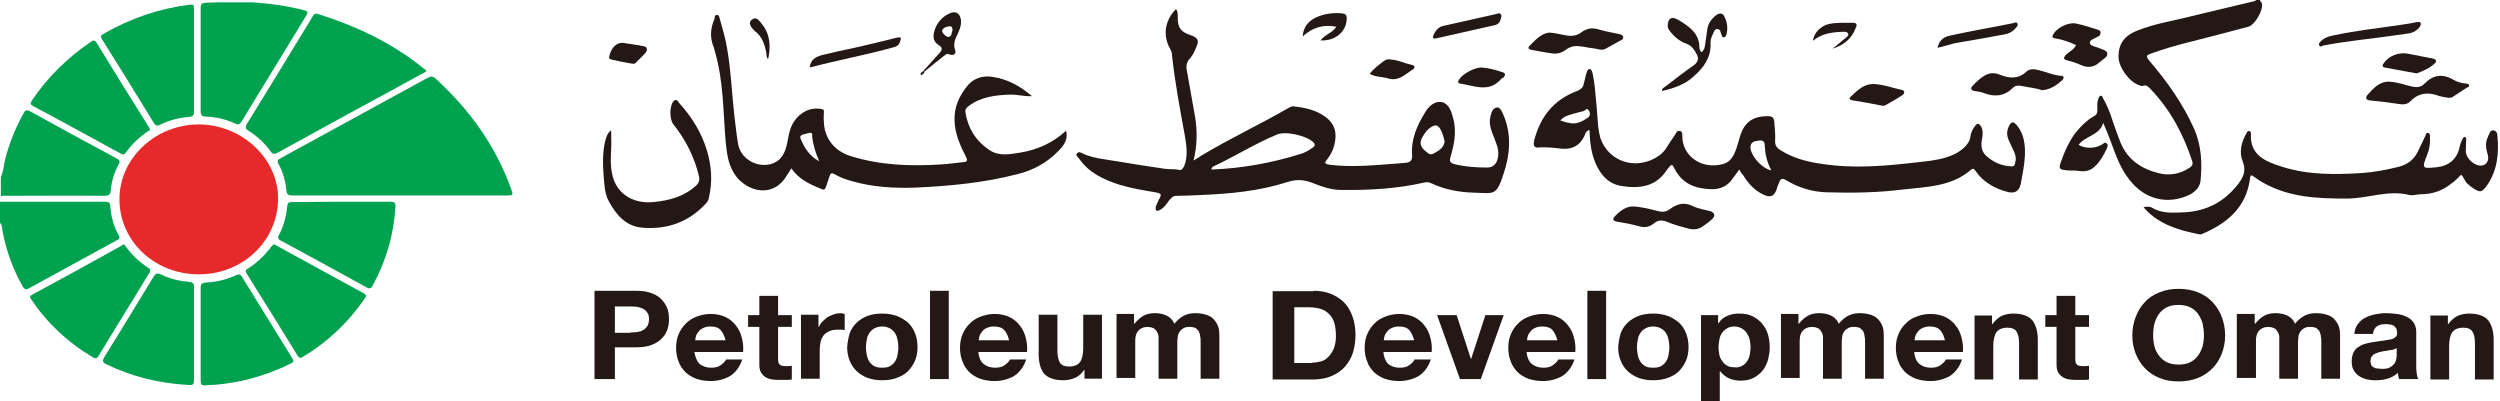
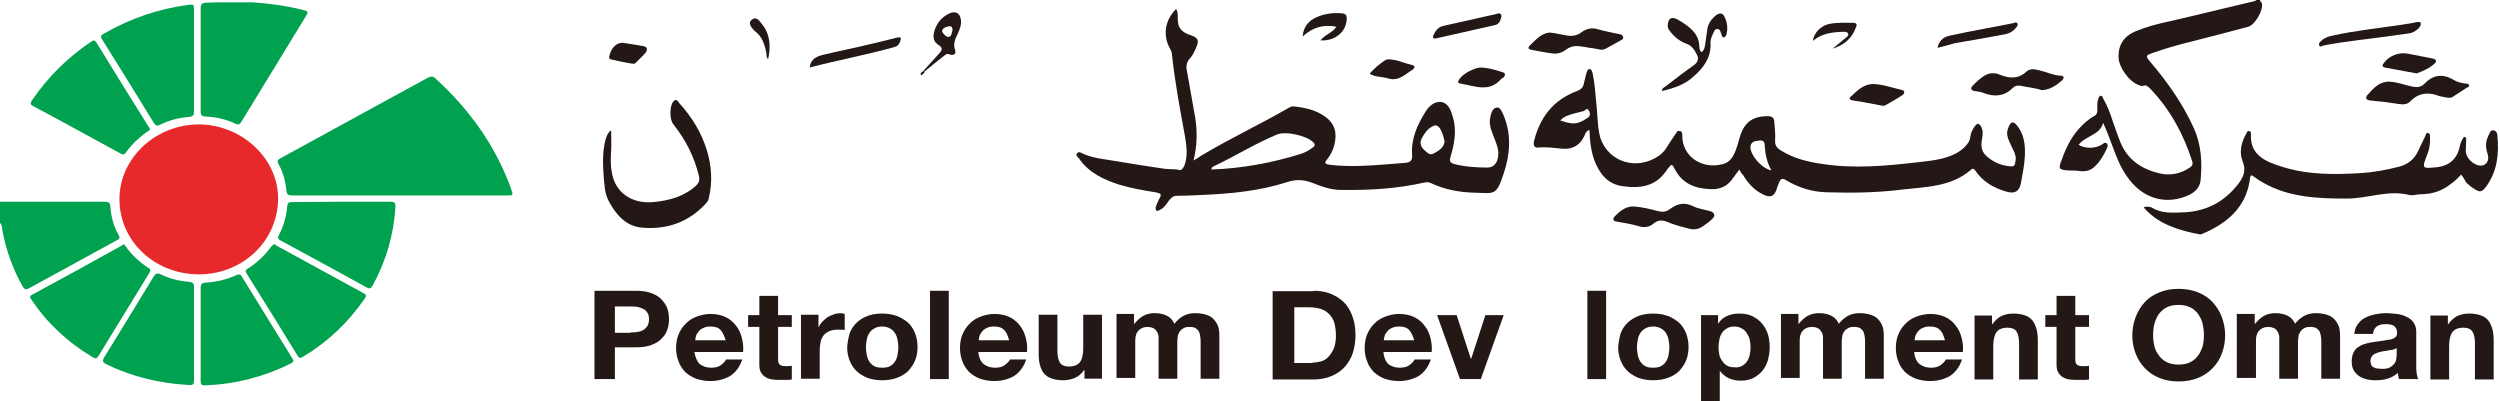
<svg xmlns="http://www.w3.org/2000/svg" width="137" height="22" viewBox="0 0 137 22" fill="none">
  <path d="M123.855 0.065C123.9 0.108 123.946 0.129 123.946 0.172C124.06 0.516 123.581 1.355 123.216 1.462C122.121 1.763 121.003 2.043 119.908 2.323C119.224 2.495 118.562 2.688 117.9 2.925C117.604 3.032 117.581 3.075 117.786 3.333C118.767 4.473 119.611 5.677 120.227 7.032C120.638 7.957 120.684 8.903 120.592 9.892C120.547 10.28 120.296 10.516 119.954 10.688C118.79 11.226 117.535 10.946 116.691 9.849C116.189 9.226 115.938 8.473 115.665 7.742C115.551 7.419 115.414 7.097 115.254 6.731C115.072 7.419 114.273 7.441 113.908 7.935C114.25 8.151 114.798 8.151 115.163 7.935C115.254 7.892 115.345 7.763 115.437 7.849C115.551 7.935 115.482 8.065 115.437 8.172C115.277 8.516 115.094 8.839 114.821 9.097C114.615 9.312 114.342 9.419 113.999 9.376C113.748 9.333 113.497 9.355 113.246 9.333C112.859 9.29 112.813 9.247 112.927 8.903C113.155 8.258 113.429 7.613 113.908 7.075C114.159 6.796 114.433 6.538 114.752 6.366C114.912 6.28 114.935 6.172 114.935 6.021C114.935 5.828 114.912 5.634 114.98 5.441C115.003 5.376 115.026 5.269 115.117 5.247C115.208 5.247 115.231 5.333 115.254 5.398C115.482 5.785 115.642 6.215 115.779 6.645C115.916 7.032 116.053 7.441 116.212 7.828C116.6 8.753 117.353 9.269 118.357 9.505C118.927 9.634 119.497 9.527 119.999 9.183C120.136 9.097 120.182 8.989 120.136 8.839C119.657 7.376 118.95 6.022 117.832 4.86C117.718 4.753 117.627 4.624 117.421 4.71C117.376 4.731 117.284 4.688 117.216 4.667C116.668 4.473 116.121 3.699 116.098 3.161C116.075 2.43 116.395 1.957 117.125 1.677C118.083 1.29 119.11 1.14 120.113 0.882C121.254 0.602 122.395 0.344 123.535 0.065C123.581 0.065 123.604 0.022 123.649 0H123.855V0.065Z" fill="#231815" />
  <path d="M134.874 9.57C134.691 9.742 134.531 9.935 134.326 10.064C133.847 10.451 133.3 10.645 132.661 10.645C132.455 10.645 132.227 10.731 132.045 10.688C130.881 10.387 129.763 10.882 128.6 10.882C127.003 10.882 125.452 10.817 124.037 10.021C123.878 9.935 123.741 9.849 123.604 9.742C123.33 9.548 123.33 9.548 123.284 9.892C123.056 11.376 122.052 12.236 120.684 12.817C120.638 12.839 120.57 12.86 120.524 12.839C119.406 12.623 118.334 12.301 117.558 11.462C117.535 11.441 117.513 11.398 117.467 11.355C117.649 11.312 117.786 11.312 117.923 11.376C118.471 11.72 119.087 11.656 119.703 11.634C120.98 11.57 121.938 11.011 122.668 10.064C122.942 9.699 123.102 9.333 122.897 8.839C122.691 8.322 122.828 7.785 123.102 7.312C123.125 7.247 123.17 7.161 123.262 7.183C123.353 7.204 123.353 7.29 123.353 7.355C123.284 8.494 124.151 8.86 125.064 9.14C126.478 9.591 127.938 9.57 129.398 9.484C130.083 9.441 130.767 9.312 131.452 9.14C131.954 9.011 132.296 8.731 132.501 8.301C132.638 8.021 132.775 7.72 132.912 7.441C132.935 7.376 132.957 7.247 133.071 7.29C133.163 7.312 133.163 7.419 133.163 7.505C133.185 7.849 133.14 8.172 133.003 8.494C132.706 9.247 132.729 9.247 133.55 9.161C134.166 9.097 134.6 8.753 134.76 8.172C134.805 7.978 134.851 7.763 134.965 7.591C134.988 7.548 135.011 7.484 135.079 7.505C135.147 7.527 135.147 7.591 135.147 7.634C135.147 7.849 135.125 8.064 135.125 8.279C135.125 8.645 135.535 9.054 135.923 9.075C136.22 9.097 136.425 8.817 136.334 8.494C136.242 8.193 136.174 7.871 136.311 7.57C136.334 7.505 136.357 7.441 136.379 7.398C136.448 7.29 136.448 7.14 136.63 7.14C136.79 7.161 136.858 7.29 136.858 7.441C136.95 8.408 136.858 9.355 136.265 10.193C135.992 10.559 135.9 10.559 135.512 10.301C135.376 10.215 135.261 10.107 135.147 10C135.056 9.849 134.988 9.699 134.874 9.57Z" fill="#231815" />
  <path d="M0.046 11.054C1.939 11.054 3.81 11.054 5.703 11.054C5.932 11.054 6.046 11.075 6.046 11.333C6.091 11.871 6.228 12.409 6.502 12.882C6.57 13.011 6.57 13.097 6.411 13.161C4.791 14.043 3.194 14.925 1.574 15.806C1.414 15.892 1.346 15.849 1.255 15.72C0.707 14.753 0.342 13.742 0.137 12.667C0.114 12.516 0.137 12.344 0 12.215V11.054H0.046Z" fill="#00A14F" />
-   <path d="M0.046 9.699C0.205 9.377 0.205 9.011 0.297 8.667C0.525 7.807 0.867 6.968 1.3 6.194C1.392 6.022 1.483 6 1.665 6.108C3.217 6.968 4.791 7.828 6.365 8.667C6.525 8.753 6.616 8.817 6.502 9.011C6.251 9.463 6.114 9.936 6.068 10.452C6.046 10.667 5.954 10.731 5.726 10.731C3.947 10.71 2.167 10.731 0.388 10.731C0.274 10.731 0.16 10.71 0.046 10.753V9.699Z" fill="#00A14F" />
  <path d="M15.239 10.947C15.194 13.269 13.232 15.076 10.814 15.033C8.395 14.99 6.502 13.14 6.547 10.839C6.593 8.603 8.578 6.796 10.95 6.818C13.323 6.861 15.285 8.753 15.239 10.947Z" fill="#E7292B" />
  <path d="M21.901 10.71C19.939 10.71 18 10.71 16.038 10.71C15.833 10.71 15.719 10.688 15.696 10.452C15.65 9.936 15.513 9.441 15.262 8.989C15.148 8.774 15.262 8.731 15.422 8.645C17.407 7.549 19.414 6.473 21.399 5.376C22.084 5.011 22.768 4.624 23.452 4.258C23.612 4.172 23.726 4.172 23.863 4.301C25.756 6.022 27.171 8.022 28.015 10.366C28.129 10.71 28.129 10.71 27.764 10.71H21.901Z" fill="#00A14F" />
-   <path d="M23.361 3.914C21.947 4.688 20.532 5.463 19.095 6.237C17.795 6.946 16.517 7.656 15.217 8.366C15.057 8.452 14.966 8.473 14.829 8.301C14.509 7.85 14.122 7.484 13.643 7.183C13.46 7.075 13.414 6.989 13.528 6.796C14.738 4.839 15.924 2.882 17.133 0.903C17.201 0.774 17.27 0.71 17.452 0.774C19.551 1.441 21.513 2.366 23.201 3.742C23.27 3.785 23.361 3.828 23.361 3.914Z" fill="#00A14F" />
  <path d="M13.46 0.129H13.848C14.806 0.193 15.741 0.322 16.654 0.559C16.836 0.602 16.905 0.645 16.791 0.839C15.604 2.774 14.418 4.731 13.232 6.667C13.141 6.817 13.072 6.86 12.89 6.774C12.388 6.537 11.84 6.408 11.27 6.387C11.065 6.387 10.996 6.301 10.996 6.107C10.996 4.215 10.996 2.322 10.996 0.451C10.996 0.236 11.065 0.15 11.293 0.15C11.498 0.15 11.703 0.129 11.909 0.129C12.068 0.129 12.205 0.129 12.365 0.129C12.73 0.129 13.095 0.129 13.46 0.129Z" fill="#00A14F" />
  <path d="M10.631 3.29C10.631 4.215 10.631 5.14 10.631 6.086C10.631 6.301 10.608 6.387 10.335 6.409C9.787 6.452 9.239 6.602 8.76 6.839C8.601 6.925 8.532 6.882 8.441 6.753C7.506 5.226 6.547 3.677 5.589 2.15C5.498 2 5.521 1.935 5.681 1.849C7.141 1.011 8.692 0.473 10.38 0.258C10.608 0.236 10.631 0.279 10.631 0.473C10.631 1.398 10.631 2.344 10.631 3.29Z" fill="#00A14F" />
  <path d="M10.996 18.301C10.996 17.462 10.996 16.602 10.996 15.763C10.996 15.57 11.065 15.505 11.27 15.484C11.863 15.462 12.433 15.312 12.958 15.075C13.118 15.011 13.186 15.032 13.255 15.161C14.167 16.645 15.102 18.151 16.015 19.634C16.106 19.763 16.106 19.828 15.947 19.914C14.487 20.645 12.912 21.054 11.247 21.118C11.042 21.118 10.996 21.075 10.996 20.882C10.996 20.021 10.996 19.161 10.996 18.301Z" fill="#00A14F" />
  <path d="M18.707 11.054C19.597 11.054 20.487 11.054 21.376 11.054C21.605 11.054 21.673 11.097 21.673 11.312C21.582 12.839 21.171 14.28 20.418 15.656C20.327 15.806 20.259 15.849 20.076 15.742C18.525 14.882 16.973 14.043 15.422 13.204C15.217 13.097 15.194 13.011 15.308 12.839C15.559 12.344 15.696 11.828 15.741 11.29C15.764 11.118 15.81 11.075 15.992 11.075C16.882 11.075 17.795 11.054 18.707 11.054Z" fill="#00A14F" />
  <path d="M10.631 18.301C10.631 19.14 10.631 20 10.631 20.839C10.631 21.054 10.585 21.118 10.335 21.097C8.738 21.011 7.232 20.645 5.817 19.957C5.612 19.849 5.612 19.763 5.703 19.591C6.616 18.129 7.506 16.645 8.418 15.161C8.532 14.989 8.601 14.946 8.806 15.032C9.285 15.269 9.787 15.398 10.335 15.441C10.563 15.462 10.631 15.527 10.631 15.742C10.631 16.602 10.631 17.462 10.631 18.301Z" fill="#00A14F" />
  <path d="M6.753 13.398C6.844 13.376 6.844 13.462 6.89 13.505C7.232 13.979 7.643 14.366 8.144 14.688C8.281 14.774 8.236 14.839 8.19 14.946C7.255 16.473 6.319 18 5.384 19.527C5.293 19.656 5.224 19.656 5.11 19.591C3.719 18.774 2.578 17.699 1.711 16.409C1.643 16.301 1.597 16.237 1.757 16.151C3.399 15.269 5.042 14.366 6.662 13.462C6.684 13.441 6.707 13.419 6.753 13.398Z" fill="#00A14F" />
  <path d="M15.011 13.376C15.08 13.419 15.148 13.441 15.194 13.483C16.768 14.344 18.342 15.204 19.916 16.064C20.076 16.15 20.099 16.215 19.985 16.365C19.095 17.655 17.977 18.731 16.608 19.548C16.449 19.655 16.38 19.613 16.289 19.462C15.376 17.978 14.464 16.494 13.528 15.01C13.437 14.86 13.437 14.795 13.597 14.709C14.099 14.387 14.509 14 14.852 13.527C14.92 13.462 14.966 13.419 15.011 13.376Z" fill="#00A14F" />
  <path d="M8.213 7.054C8.236 7.14 8.167 7.162 8.122 7.183C7.643 7.506 7.232 7.893 6.89 8.366C6.821 8.473 6.753 8.495 6.639 8.43C5.019 7.549 3.422 6.667 1.802 5.807C1.643 5.721 1.665 5.656 1.734 5.527C2.601 4.237 3.696 3.162 4.996 2.28C5.133 2.194 5.202 2.194 5.293 2.344C6.228 3.871 7.186 5.42 8.144 6.946C8.167 6.968 8.19 7.011 8.213 7.054Z" fill="#00A14F" />
  <path d="M33.49 7.139C33.49 7.505 33.513 7.871 33.49 8.236C33.468 8.645 33.445 9.075 33.536 9.483C33.718 10.559 34.631 11.182 35.794 11.075C36.684 10.989 37.483 10.774 38.144 10.172C38.304 10.021 38.35 9.871 38.304 9.656C38.053 8.602 37.574 7.656 36.889 6.795C36.684 6.537 36.684 5.785 36.912 5.548C37.049 5.397 37.14 5.527 37.209 5.634C37.916 6.408 38.441 7.268 38.737 8.236C38.988 9.075 39.057 9.935 38.852 10.817C38.829 10.946 38.783 11.053 38.692 11.139C37.756 12.172 36.547 12.602 35.156 12.473C34.289 12.387 33.764 11.763 33.376 11.053C33.125 10.602 33.125 10.129 33.08 9.656C33.034 9.01 33.011 8.344 33.171 7.699C33.239 7.484 33.285 7.29 33.49 7.139Z" fill="#231815" />
  <path d="M89.452 11.312C89.977 11.333 90.433 11.462 90.866 11.57C91.117 11.634 91.3 11.613 91.505 11.462C91.893 11.183 92.258 11.054 92.76 11.29C93.056 11.441 93.399 11.484 93.718 11.57C93.969 11.656 94.015 11.828 93.832 12C93.672 12.151 93.49 12.28 93.307 12.409C93.079 12.559 92.851 12.602 92.577 12.538C92.167 12.43 91.733 12.323 91.345 12.151C91.072 12.043 90.844 12.065 90.638 12.237C90.387 12.452 90.114 12.495 89.771 12.387C89.406 12.28 89.019 12.215 88.631 12.151C88.357 12.108 88.357 11.979 88.517 11.828C88.79 11.548 89.087 11.333 89.452 11.312Z" fill="#231815" />
  <path d="M130.904 4.473C131.406 4.495 131.794 4.667 132.227 4.753C132.478 4.796 132.684 4.774 132.866 4.581C133.322 4.107 133.847 4.021 134.44 4.366C134.646 4.495 134.897 4.559 135.147 4.581C135.216 4.581 135.284 4.602 135.307 4.667C135.33 4.753 135.262 4.774 135.193 4.796C134.942 4.968 134.691 5.118 134.44 5.29C134.303 5.398 134.144 5.355 134.007 5.333C133.893 5.312 133.801 5.29 133.687 5.269C133.094 5.032 132.547 5.075 132.09 5.548C131.931 5.72 131.703 5.742 131.452 5.699C130.927 5.613 130.402 5.548 129.878 5.505C129.649 5.484 129.627 5.355 129.718 5.226C130.06 4.839 130.379 4.473 130.904 4.473Z" fill="#231815" />
  <path d="M91.072 4.989C91.072 4.838 91.186 4.795 91.277 4.731C91.779 4.344 92.304 3.935 92.828 3.57C93.056 3.398 93.102 3.204 92.988 2.989C92.851 2.731 92.714 2.494 92.395 2.387C92.03 2.258 91.733 2 91.505 1.699C91.46 1.634 91.391 1.548 91.391 1.441C91.391 1.011 91.596 0.86 91.984 1.097C92.555 1.441 93.125 1.828 93.125 2.58C93.125 2.666 93.148 2.774 93.239 2.86C93.399 2.752 93.421 2.58 93.444 2.43C93.49 2.15 93.513 1.892 93.558 1.613C93.604 1.29 93.787 1.032 94.037 0.838C94.197 0.709 94.402 0.688 94.494 0.903C94.653 1.204 94.699 1.548 94.608 1.892C94.585 1.957 94.539 2.043 94.471 2.043C94.357 2.064 94.38 1.957 94.334 1.892C94.288 1.785 94.288 1.591 94.106 1.591C93.946 1.591 93.923 1.763 93.855 1.892C93.764 2.064 93.718 2.258 93.741 2.451C93.741 3.183 93.353 3.72 92.805 4.193C92.349 4.623 91.733 4.838 91.072 4.989Z" fill="#231815" />
  <path d="M84.912 1.785C85.254 1.807 85.528 1.893 85.802 1.936C86.144 2 86.418 1.957 86.669 1.764C86.965 1.549 87.262 1.506 87.604 1.613C87.969 1.721 88.357 1.785 88.745 1.871C88.859 1.893 88.927 1.936 88.95 2.022C88.973 2.129 88.904 2.172 88.813 2.215C88.539 2.366 88.266 2.517 87.992 2.667C87.764 2.796 87.536 2.667 87.308 2.646C87.057 2.624 86.828 2.56 86.578 2.538C86.281 2.495 86.03 2.56 85.802 2.732C85.574 2.904 85.323 2.968 85.049 2.925C84.684 2.882 84.296 2.796 83.931 2.732C83.771 2.71 83.726 2.624 83.794 2.538C84.136 2.194 84.456 1.828 84.912 1.785Z" fill="#231815" />
-   <path d="M113.771 2.473C113.406 2.301 113.041 2.172 112.653 2.107C112.425 2.086 112.448 2 112.539 1.849C112.745 1.505 113.361 1.204 113.771 1.29C114.182 1.376 114.57 1.505 114.98 1.634C115.163 1.699 115.117 1.806 115.072 1.935C115.049 1.978 114.98 2 114.935 2.021C114.775 2.129 114.501 2.172 114.524 2.366C114.547 2.516 114.843 2.559 115.003 2.624C115.186 2.71 115.459 2.753 115.482 2.925C115.505 3.14 115.231 3.247 115.072 3.398C114.752 3.699 114.41 3.742 113.999 3.548C113.771 3.441 113.543 3.376 113.292 3.312C113.018 3.247 113.11 3.14 113.201 3.011C113.383 2.839 113.634 2.731 113.771 2.473Z" fill="#231815" />
  <path d="M111.9 4.946C111.558 4.817 111.17 4.796 110.783 4.71C110.577 4.667 110.44 4.688 110.304 4.817C109.847 5.269 109.323 5.333 108.707 5.097C108.547 5.032 108.364 5.011 108.205 4.989C107.977 4.946 107.977 4.817 108.113 4.688C108.296 4.495 108.478 4.322 108.707 4.172C108.98 4 109.254 3.957 109.574 4.086C110.098 4.301 110.6 4.344 111.034 3.935C111.239 3.742 111.49 3.785 111.741 3.849C112.129 3.935 112.516 4.129 112.927 4.15C113.087 4.15 113.155 4.258 112.996 4.409C112.699 4.667 112.38 4.903 111.9 4.946Z" fill="#231815" />
  <path d="M132.661 1.29C132.684 1.484 132.341 1.785 132.022 1.828C131.109 1.957 130.197 2.086 129.284 2.193C128.623 2.279 127.984 2.365 127.322 2.494C127.254 2.516 127.163 2.602 127.094 2.494C127.049 2.408 127.117 2.322 127.163 2.279C127.322 2.107 127.551 2 127.801 1.957C129.056 1.677 130.334 1.548 131.611 1.355C131.908 1.312 132.182 1.269 132.478 1.204C132.592 1.204 132.661 1.204 132.661 1.29Z" fill="#231815" />
  <path d="M44.372 3.699C44.418 3.248 44.737 3.097 45.08 3.011C45.696 2.861 46.289 2.731 46.905 2.602C47.657 2.43 48.388 2.258 49.14 2.065C49.414 2 49.391 2.108 49.323 2.28C49.277 2.43 49.186 2.538 49.004 2.581C47.475 3.011 45.924 3.291 44.372 3.699Z" fill="#231815" />
  <path d="M102.661 4.603C103.209 4.624 103.71 4.818 104.212 4.925C104.418 4.968 104.372 5.14 104.235 5.226C103.939 5.42 103.642 5.592 103.323 5.764C103.231 5.828 103.117 5.785 103.003 5.764C102.524 5.678 102.022 5.57 101.543 5.506C101.292 5.463 101.338 5.355 101.452 5.269C101.794 4.947 102.136 4.603 102.661 4.603Z" fill="#231815" />
  <path d="M106.174 2.623C106.265 2.258 106.448 2.043 106.836 1.957C107.999 1.698 109.163 1.505 110.326 1.268C110.395 1.247 110.509 1.182 110.554 1.29C110.6 1.376 110.532 1.462 110.486 1.505C110.326 1.72 110.098 1.849 109.802 1.892C108.912 2.064 108.022 2.215 107.132 2.365C106.836 2.451 106.516 2.537 106.174 2.623Z" fill="#231815" />
  <path d="M132.433 4.022C131.817 3.914 131.246 3.807 130.676 3.699C130.516 3.656 130.562 3.549 130.63 3.463C130.904 3.054 131.474 2.839 131.976 2.946C132.41 3.032 132.866 3.119 133.3 3.205C133.459 3.226 133.551 3.334 133.459 3.441C133.163 3.742 132.775 3.893 132.433 4.022Z" fill="#231815" />
  <path d="M78.684 2.107C78.524 2.129 78.501 2.064 78.547 1.935C78.661 1.699 78.798 1.484 79.095 1.419C80.053 1.204 81.011 0.989 81.969 0.774C82.06 0.752 82.152 0.688 82.243 0.774C82.311 0.86 82.266 0.946 82.243 1.032C82.197 1.204 82.106 1.333 81.924 1.376C80.874 1.613 79.825 1.849 78.775 2.086C78.707 2.107 78.707 2.107 78.684 2.107Z" fill="#231815" />
  <path d="M81.171 3.699C81.581 3.721 81.946 3.828 82.334 3.957C82.517 4 82.494 4.129 82.403 4.237C82.38 4.258 82.334 4.28 82.288 4.301C81.627 5.097 80.828 4.71 80.03 4.581C79.802 4.538 79.939 4.409 79.984 4.323C80.167 4.043 80.806 3.699 81.171 3.699Z" fill="#231815" />
  <path d="M72.365 2.215C72.593 1.893 73.026 1.807 73.231 1.463C72.524 1.333 71.954 1.484 71.383 2C71.429 1.463 71.703 1.161 72.091 0.968C72.547 0.753 73.026 0.688 73.551 0.731C73.71 0.753 73.779 0.796 73.802 0.946C73.825 1.699 73.209 2.258 72.365 2.215Z" fill="#231815" />
  <path d="M75.056 4.043C75.285 3.763 75.558 3.548 75.855 3.333C75.992 3.226 76.152 3.247 76.288 3.269C76.676 3.312 77.019 3.484 77.406 3.57C77.589 3.613 77.498 3.742 77.429 3.806C77.019 4.043 76.676 4.473 76.083 4.301C75.741 4.193 75.376 4.236 75.056 4.043Z" fill="#231815" />
  <path d="M34.106 2.344C34.494 2.408 34.882 2.451 35.293 2.537C35.498 2.58 35.475 2.752 35.384 2.881C35.224 3.075 35.019 3.247 34.836 3.441C34.768 3.527 34.677 3.484 34.608 3.484C34.243 3.419 33.878 3.354 33.536 3.268C33.399 3.247 33.353 3.204 33.399 3.032C33.513 2.602 33.787 2.344 34.106 2.344Z" fill="#231815" />
  <path d="M100.425 2.667C100.653 2.473 100.904 2.28 101.132 2.086C101.201 2.022 101.338 1.957 101.269 1.828C101.224 1.742 101.11 1.742 100.996 1.742C100.402 1.764 99.832 1.828 99.353 2.237C99.376 1.828 99.787 1.398 100.243 1.312C100.676 1.226 101.11 1.248 101.543 1.248C101.771 1.248 101.771 1.377 101.703 1.506C101.497 2.086 101.064 2.473 100.425 2.667Z" fill="#231815" />
  <path d="M42.091 3.248C42 3.14 42 3.033 42 2.925C41.908 2.452 41.772 2 41.361 1.699C41.338 1.678 41.338 1.678 41.315 1.656C41.156 1.484 40.973 1.248 41.201 1.076C41.452 0.882 41.612 1.14 41.749 1.312C42.205 1.871 42.251 2.538 42.091 3.248Z" fill="#231815" />
  <path d="M50.554 3.936C50.6 3.936 50.623 3.936 50.668 3.957C50.645 3.978 50.623 4.021 50.6 4.042C50.577 4.063 50.532 4.085 50.486 4.127C50.395 3.999 50.486 3.978 50.554 3.936Z" fill="#231815" />
  <path d="M64.448 0.494C64.562 0.666 64.54 0.838 64.54 0.989C64.54 1.526 64.722 1.763 65.27 1.935C65.635 2.064 65.726 2.215 65.566 2.559C65.475 2.774 65.384 3.01 65.224 3.182C64.973 3.44 64.996 3.72 65.064 4C65.201 4.817 65.361 5.634 65.498 6.451C65.612 7.204 65.612 7.978 65.406 8.795C65.589 8.688 65.703 8.623 65.817 8.537C67.391 7.591 69.057 6.817 70.654 5.892C70.722 5.849 70.79 5.827 70.859 5.827C71.498 5.892 72.114 6.021 72.638 6.408C73.186 6.817 73.277 7.333 73.117 7.957C73.049 8.236 72.912 8.494 72.73 8.731C72.524 8.967 72.638 8.989 72.889 9.032C73.984 9.161 75.102 9.075 76.197 8.989C76.471 8.967 76.745 8.946 77.019 8.924C77.315 8.903 77.406 8.752 77.384 8.494C77.315 7.634 77.657 6.86 78.114 6.129C78.296 5.827 78.615 5.526 79.003 5.591C79.391 5.677 79.528 6.086 79.619 6.43C79.847 7.182 79.688 7.913 79.482 8.623C79.414 8.838 79.482 8.924 79.688 8.989C80.281 9.139 80.897 9.182 81.513 9.182C81.878 9.182 82.083 8.903 82.106 8.473C82.129 8.15 81.992 7.849 81.878 7.548C81.741 7.204 81.604 6.881 81.65 6.516C81.695 6.258 81.764 5.935 82.015 5.892C82.22 5.849 82.334 6.172 82.425 6.387C82.836 7.419 82.745 8.473 82.403 9.505C81.992 10.774 81.878 10.58 80.783 10.559C79.962 10.537 79.163 10.387 78.433 10.043C78.296 9.978 78.205 9.978 78.068 10C76.562 10.344 75.034 10.43 73.483 10.408C72.958 10.408 72.456 10.236 71.977 10.043C71.498 9.849 71.064 9.806 70.54 9.978C69.011 10.473 67.391 10.623 65.772 10.688C65.338 10.709 64.905 10.731 64.471 10.731C64.266 10.731 64.174 10.86 64.061 10.989C63.924 11.182 63.787 11.397 63.559 11.505C63.49 11.526 63.422 11.591 63.353 11.526C63.33 11.483 63.33 11.397 63.33 11.354C63.376 11.204 63.444 11.075 63.513 10.924C63.673 10.645 63.65 10.602 63.308 10.537C62.669 10.43 62.007 10.322 61.368 10.129C60.479 9.849 59.657 9.462 59.133 8.688C59.064 8.602 58.927 8.516 59.019 8.408C59.11 8.279 59.247 8.365 59.361 8.43C59.954 8.688 60.593 8.731 61.209 8.838C62.076 8.989 62.943 9.118 63.809 9.247C64.083 9.29 64.357 9.247 64.608 9.311C64.768 9.354 64.836 9.204 64.905 9.075C65.11 8.516 65.019 7.978 64.927 7.419C64.654 5.935 64.38 4.473 64.22 2.967C64.22 2.86 64.174 2.774 64.129 2.688C63.718 1.978 63.809 1.139 64.448 0.494ZM71.292 8.43C71.52 8.365 71.726 8.236 71.908 8.107C72.022 8.043 72.114 7.935 71.977 7.806C71.635 7.44 70.448 7.161 69.969 7.376C68.783 7.87 67.688 8.559 66.501 9.118C66.456 9.139 66.388 9.182 66.388 9.29C68.099 9.225 69.718 8.924 71.292 8.43ZM78.889 7.01C78.775 6.86 78.661 6.838 78.501 6.924C78.205 7.075 78.045 7.333 77.908 7.591C77.771 7.87 77.885 8.086 78.091 8.258C78.228 8.365 78.342 8.537 78.57 8.408C78.844 8.258 79.117 8.107 79.163 7.763C79.117 7.526 79.049 7.247 78.889 7.01Z" fill="#231815" />
  <path d="M95.315 9.291C95.178 9.484 95.064 9.635 94.95 9.785C94.676 10.194 94.266 10.387 93.764 10.366C92.897 10.344 92.19 10.065 91.779 9.269C91.619 8.968 91.619 8.968 91.391 9.248C91.368 9.291 91.323 9.334 91.3 9.377C90.707 10.237 89.84 10.344 88.859 10.194C88.106 10.065 87.718 9.57 87.444 8.968C87.193 8.387 87.125 7.764 87.102 7.118C86.92 7.183 86.874 7.312 86.828 7.441C86.6 7.936 86.213 8.194 85.619 8.151C85.186 8.108 84.752 8.043 84.296 8.086C84.045 8.108 84.022 7.914 84.068 7.721C84.387 6.452 85.095 5.484 86.418 4.989C86.623 4.903 86.737 4.817 86.783 4.624C86.828 4.43 86.874 4.237 86.92 4.065C86.965 3.957 86.965 3.785 87.125 3.785C87.216 3.785 87.262 3.957 87.285 4.065C87.33 4.323 87.376 4.559 87.399 4.817C87.467 5.527 87.536 6.237 87.581 6.946C87.604 7.162 87.65 7.355 87.695 7.549C88.152 8.903 89.726 9.377 90.935 8.516C91.072 8.409 91.209 8.28 91.3 8.129C91.482 7.85 91.642 7.592 91.825 7.334C91.87 7.248 91.916 7.14 92.076 7.183C92.19 7.226 92.19 7.312 92.19 7.42C92.167 8.559 93.262 9.312 94.425 8.989C94.745 8.903 94.927 8.667 95.041 8.409C95.201 8.086 95.269 7.721 95.383 7.377C95.634 6.667 96.091 6.366 96.866 6.366C97.094 6.366 97.209 6.43 97.231 6.667C97.254 7.011 97.3 7.355 97.277 7.699C97.254 7.979 97.391 8.129 97.619 8.258C98.304 8.688 99.102 8.882 99.901 8.989C101.589 9.248 103.3 9.097 104.988 8.903C105.536 8.839 106.106 8.796 106.653 8.624C107.018 8.516 107.361 8.344 107.634 8.086C107.817 7.914 107.954 7.721 107.977 7.484C107.999 7.269 108.113 7.054 108.25 6.882C108.364 6.731 108.456 6.774 108.547 6.903C108.684 7.14 108.661 7.377 108.615 7.613C108.547 7.979 108.57 8.301 108.866 8.559C109.254 8.903 109.71 9.097 110.235 9.118C110.418 9.118 110.418 8.989 110.44 8.882C110.509 8.624 110.418 8.387 110.304 8.172C110.212 7.957 110.098 7.764 110.03 7.549C109.961 7.334 109.984 7.14 110.075 6.946C110.212 6.645 110.326 6.624 110.555 6.903C110.92 7.377 110.988 7.936 110.965 8.516C110.942 9.054 110.828 9.57 110.737 10.086C110.646 10.473 110.418 10.624 110.007 10.516C109.277 10.323 108.661 9.957 108.25 9.355C108.182 9.248 108.113 9.205 107.999 9.312C106.927 10.237 105.558 10.237 104.258 10.387C102.889 10.559 101.498 10.581 100.106 10.538C99.285 10.516 98.555 10.28 97.87 9.871C97.665 9.742 97.574 9.807 97.505 9.979C97.437 10.129 97.391 10.258 97.346 10.409C97.209 10.774 97.003 10.839 96.638 10.667C96.136 10.43 95.794 10.043 95.52 9.592C95.429 9.506 95.383 9.42 95.315 9.291ZM96.707 7.979C96.707 7.828 96.661 7.678 96.456 7.699C96.25 7.721 95.999 7.721 95.931 7.979C95.84 8.409 96.524 9.248 97.072 9.334C96.821 8.882 96.73 8.43 96.707 7.979ZM85.962 6.731C86.372 6.839 86.692 6.667 87.011 6.452C87.171 6.344 87.148 6.172 87.056 6.043C86.942 5.871 86.874 6.065 86.783 6.086C86.623 6.129 86.463 6.172 86.281 6.215C86.007 6.301 85.733 6.344 85.505 6.602C85.665 6.645 85.802 6.71 85.962 6.731Z" fill="#231815" />
-   <path d="M43.368 9.226C43.277 9.377 43.186 9.506 43.118 9.613C42.342 10.925 40.928 10.452 40.334 9.656C39.901 9.076 39.832 8.409 39.764 7.742C39.627 6.108 39.65 4.473 39.194 2.882C39.171 2.796 39.148 2.71 39.125 2.624C38.897 2.086 38.92 1.57 39.148 1.054C39.171 0.968 39.148 0.839 39.262 0.818C39.399 0.796 39.422 0.947 39.445 1.033C39.604 1.592 39.764 2.129 39.855 2.71C40.061 3.914 40.106 5.119 40.243 6.344C40.312 6.861 40.357 7.377 40.448 7.893C40.585 8.688 41.452 9.205 42.251 8.99C42.707 8.861 42.935 8.538 43.072 8.108C43.209 7.635 43.209 7.119 43.505 6.667C43.848 6.151 44.418 5.85 45.034 5.979C45.171 6 45.148 6.065 45.148 6.151C45.148 6.323 45.125 6.495 45.148 6.667C45.171 7.57 45.718 8.28 46.631 8.559C48.228 9.054 49.87 9.119 51.559 9.011C51.969 8.99 52.403 8.925 52.813 8.882C53.019 8.861 53.019 8.796 52.95 8.624C52.631 8 52.334 7.355 52.311 6.645C52.266 5.893 52.562 5.248 53.041 4.667C53.384 4.28 53.84 4.129 54.41 4.215C55.232 4.344 55.893 4.71 56.555 5.269C56.121 5.291 55.779 5.183 55.437 5.183C54.593 5.205 53.772 5.291 53.087 5.807C52.973 5.893 52.882 5.979 52.905 6.151C53.041 7.011 53.452 7.699 54.205 8.215C54.752 8.581 55.323 8.452 55.893 8.366C56.851 8.215 57.695 7.828 58.425 7.162C58.539 7.635 58.311 7.957 58.015 8.258C57.399 8.904 56.623 9.334 55.733 9.549C53.908 10.022 52.038 10.194 50.19 10.28C49.026 10.323 47.84 10.258 46.722 9.936C46.38 9.85 46.038 9.721 45.741 9.549C45.581 9.463 45.513 9.484 45.467 9.635C45.399 9.828 45.331 10.043 45.262 10.237C45.216 10.387 45.148 10.43 44.988 10.344C44.349 10.086 43.756 9.807 43.368 9.226ZM44.509 7.484C44.509 7.377 44.532 7.226 44.327 7.291C44.121 7.355 43.779 7.355 43.87 7.592C44.076 8.086 44.349 8.559 44.897 8.839C44.692 8.387 44.555 7.936 44.509 7.484Z" fill="#231815" />
  <path d="M50.555 3.936C50.874 3.592 51.171 3.248 51.49 2.903C51.65 2.731 51.65 2.602 51.444 2.473C51.102 2.258 51.125 1.979 51.216 1.656C51.353 1.248 51.604 0.946 51.992 0.753C52.334 0.581 52.585 0.688 52.654 1.054C52.699 1.334 52.608 1.57 52.494 1.828C52.357 2.108 52.22 2.387 52.334 2.731C52.425 2.968 52.243 3.075 51.992 2.968C51.855 2.925 51.81 3.011 51.741 3.054C51.376 3.334 51.011 3.635 50.646 3.936C50.6 3.957 50.578 3.957 50.555 3.936ZM52.015 1.441C51.855 1.463 51.696 1.506 51.627 1.678C51.604 1.785 51.878 2.065 51.992 2.022C52.175 1.979 52.129 1.807 52.197 1.678C52.197 1.57 52.197 1.42 52.015 1.441Z" fill="#231815" />
  <path d="M34.882 15.935C35.201 15.935 35.475 15.979 35.703 16.065C35.931 16.151 36.114 16.258 36.251 16.409C36.388 16.559 36.502 16.71 36.57 16.903C36.639 17.097 36.661 17.29 36.661 17.484C36.661 17.677 36.639 17.871 36.57 18.065C36.502 18.258 36.41 18.409 36.251 18.559C36.114 18.71 35.931 18.817 35.703 18.903C35.475 18.989 35.201 19.032 34.882 19.032H33.696V20.774H32.578V15.935H34.882ZM34.562 18.215C34.699 18.215 34.813 18.215 34.928 18.194C35.042 18.172 35.156 18.151 35.247 18.086C35.338 18.043 35.407 17.957 35.475 17.871C35.521 17.785 35.566 17.656 35.566 17.505C35.566 17.355 35.544 17.226 35.475 17.14C35.429 17.054 35.338 16.968 35.247 16.925C35.156 16.882 35.042 16.839 34.928 16.817C34.813 16.796 34.677 16.796 34.562 16.796H33.696V18.237H34.562V18.215Z" fill="#231815" />
  <path d="M38.327 19.935C38.486 20.064 38.692 20.15 38.988 20.15C39.194 20.15 39.376 20.107 39.513 20C39.65 19.892 39.741 19.806 39.787 19.699H40.676C40.54 20.107 40.312 20.408 40.015 20.602C39.718 20.774 39.353 20.881 38.943 20.881C38.646 20.881 38.395 20.838 38.144 20.753C37.916 20.666 37.711 20.537 37.551 20.387C37.391 20.215 37.255 20.021 37.186 19.806C37.095 19.591 37.049 19.333 37.049 19.054C37.049 18.796 37.095 18.537 37.186 18.322C37.277 18.107 37.414 17.892 37.574 17.742C37.734 17.57 37.939 17.441 38.167 17.355C38.395 17.269 38.646 17.204 38.943 17.204C39.262 17.204 39.536 17.269 39.764 17.376C39.992 17.484 40.197 17.656 40.334 17.849C40.494 18.043 40.585 18.258 40.654 18.516C40.722 18.774 40.745 19.032 40.722 19.29H38.053C38.099 19.57 38.19 19.785 38.327 19.935ZM39.49 18.086C39.376 17.957 39.194 17.892 38.943 17.892C38.783 17.892 38.646 17.914 38.532 17.978C38.418 18.021 38.35 18.086 38.281 18.172C38.213 18.258 38.167 18.322 38.144 18.408C38.121 18.494 38.099 18.58 38.099 18.645H39.764C39.696 18.408 39.604 18.215 39.49 18.086Z" fill="#231815" />
  <path d="M43.391 17.269V17.914H42.639V19.656C42.639 19.828 42.661 19.935 42.73 19.978C42.798 20.043 42.912 20.064 43.072 20.064C43.14 20.064 43.186 20.064 43.232 20.064C43.277 20.064 43.346 20.043 43.391 20.043V20.796C43.3 20.817 43.209 20.817 43.095 20.817C42.981 20.817 42.889 20.817 42.775 20.817C42.616 20.817 42.479 20.817 42.319 20.796C42.182 20.774 42.045 20.731 41.954 20.666C41.84 20.602 41.772 20.516 41.703 20.408C41.635 20.301 41.612 20.15 41.612 19.978V17.914H40.996V17.269H41.612V16.215H42.639V17.269H43.391Z" fill="#231815" />
  <path d="M44.852 17.269V17.914H44.874C44.92 17.806 44.988 17.699 45.08 17.613C45.171 17.527 45.262 17.441 45.353 17.376C45.467 17.312 45.581 17.269 45.696 17.226C45.81 17.183 45.947 17.161 46.061 17.161C46.129 17.161 46.197 17.183 46.289 17.204V18.086C46.243 18.086 46.175 18.064 46.106 18.064C46.038 18.064 45.969 18.064 45.924 18.064C45.741 18.064 45.581 18.086 45.445 18.15C45.308 18.215 45.217 18.279 45.125 18.387C45.057 18.494 44.988 18.602 44.965 18.753C44.943 18.882 44.92 19.032 44.92 19.183V20.753H43.893V17.247H44.852V17.269Z" fill="#231815" />
  <path d="M46.562 18.258C46.654 18.021 46.791 17.828 46.95 17.677C47.11 17.527 47.315 17.398 47.543 17.312C47.772 17.226 48.045 17.183 48.342 17.183C48.639 17.183 48.889 17.226 49.14 17.312C49.368 17.398 49.574 17.527 49.756 17.677C49.916 17.828 50.053 18.021 50.144 18.258C50.235 18.494 50.281 18.731 50.281 19.011C50.281 19.29 50.235 19.548 50.144 19.763C50.053 19.978 49.916 20.172 49.756 20.344C49.597 20.494 49.391 20.623 49.14 20.709C48.912 20.796 48.639 20.838 48.342 20.838C48.045 20.838 47.794 20.796 47.543 20.709C47.315 20.623 47.11 20.494 46.95 20.344C46.791 20.193 46.654 20 46.562 19.763C46.471 19.548 46.425 19.29 46.425 19.011C46.448 18.753 46.494 18.494 46.562 18.258ZM47.498 19.441C47.521 19.57 47.566 19.699 47.635 19.806C47.703 19.914 47.794 20 47.908 20.064C48.023 20.129 48.159 20.15 48.342 20.15C48.524 20.15 48.661 20.129 48.775 20.064C48.889 20 48.981 19.914 49.049 19.806C49.117 19.699 49.163 19.591 49.186 19.441C49.209 19.312 49.232 19.161 49.232 19.032C49.232 18.903 49.209 18.753 49.186 18.623C49.163 18.494 49.117 18.365 49.049 18.258C48.981 18.15 48.889 18.064 48.775 18C48.661 17.935 48.524 17.892 48.342 17.892C48.159 17.892 48.023 17.935 47.908 18C47.794 18.064 47.703 18.15 47.635 18.258C47.566 18.365 47.521 18.473 47.498 18.623C47.475 18.753 47.452 18.903 47.452 19.032C47.452 19.161 47.475 19.312 47.498 19.441Z" fill="#231815" />
  <path d="M51.992 15.935H50.965V20.774H51.992V15.935Z" fill="#231815" />
  <path d="M53.886 19.935C54.045 20.064 54.251 20.15 54.547 20.15C54.752 20.15 54.935 20.107 55.072 20C55.209 19.892 55.3 19.806 55.346 19.699H56.235C56.099 20.107 55.87 20.408 55.574 20.602C55.277 20.774 54.912 20.881 54.502 20.881C54.205 20.881 53.954 20.838 53.703 20.753C53.475 20.666 53.27 20.537 53.11 20.387C52.95 20.215 52.813 20.021 52.745 19.806C52.654 19.591 52.608 19.333 52.608 19.054C52.608 18.796 52.654 18.537 52.745 18.322C52.836 18.107 52.973 17.892 53.133 17.742C53.292 17.57 53.498 17.441 53.726 17.355C53.954 17.269 54.205 17.204 54.502 17.204C54.821 17.204 55.095 17.269 55.323 17.376C55.551 17.484 55.756 17.656 55.893 17.849C56.053 18.043 56.144 18.258 56.213 18.516C56.281 18.774 56.304 19.032 56.281 19.29H53.612C53.635 19.57 53.726 19.785 53.886 19.935ZM55.026 18.086C54.912 17.957 54.73 17.892 54.479 17.892C54.319 17.892 54.182 17.914 54.068 17.978C53.954 18.021 53.886 18.086 53.817 18.172C53.749 18.258 53.703 18.322 53.68 18.408C53.657 18.494 53.635 18.58 53.635 18.645H55.3C55.232 18.408 55.163 18.215 55.026 18.086Z" fill="#231815" />
  <path d="M59.429 20.774V20.279H59.407C59.27 20.473 59.11 20.623 58.905 20.709C58.699 20.796 58.494 20.838 58.266 20.838C57.992 20.838 57.764 20.796 57.604 20.731C57.422 20.666 57.285 20.559 57.194 20.451C57.102 20.322 57.034 20.172 56.988 20C56.943 19.828 56.92 19.634 56.92 19.398V17.247H57.946V19.226C57.946 19.505 57.992 19.72 58.083 19.871C58.175 20.021 58.357 20.086 58.585 20.086C58.859 20.086 59.064 20 59.178 19.849C59.292 19.699 59.361 19.441 59.361 19.075V17.247H60.388V20.752H59.429V20.774Z" fill="#231815" />
  <path d="M62.144 17.269V17.742H62.167C62.304 17.57 62.464 17.419 62.646 17.312C62.828 17.204 63.057 17.161 63.285 17.161C63.513 17.161 63.741 17.204 63.923 17.29C64.106 17.376 64.266 17.527 64.357 17.742C64.471 17.591 64.608 17.462 64.813 17.333C64.996 17.226 65.224 17.161 65.475 17.161C65.68 17.161 65.863 17.183 66.022 17.226C66.182 17.269 66.342 17.333 66.456 17.441C66.57 17.548 66.661 17.677 66.73 17.828C66.798 17.978 66.821 18.172 66.821 18.408V20.753H65.794V18.774C65.794 18.666 65.794 18.538 65.771 18.451C65.771 18.344 65.726 18.258 65.703 18.172C65.657 18.086 65.589 18.043 65.52 17.978C65.429 17.935 65.315 17.914 65.178 17.914C65.041 17.914 64.927 17.935 64.836 18C64.745 18.043 64.676 18.129 64.631 18.193C64.585 18.279 64.54 18.365 64.54 18.473C64.517 18.581 64.517 18.688 64.517 18.796V20.753H63.49V18.796C63.49 18.688 63.49 18.581 63.49 18.494C63.49 18.387 63.467 18.301 63.422 18.215C63.376 18.129 63.33 18.064 63.239 18C63.148 17.957 63.034 17.914 62.874 17.914C62.828 17.914 62.76 17.935 62.692 17.935C62.623 17.957 62.532 18 62.464 18.043C62.395 18.107 62.327 18.172 62.281 18.279C62.235 18.387 62.212 18.516 62.212 18.688V20.709H61.186V17.204H62.144V17.269Z" fill="#231815" />
  <path d="M71.977 15.935C72.296 15.935 72.615 15.979 72.889 16.086C73.163 16.194 73.414 16.344 73.619 16.538C73.825 16.731 73.984 16.989 74.098 17.29C74.212 17.591 74.281 17.936 74.281 18.344C74.281 18.688 74.235 19.011 74.144 19.312C74.053 19.613 73.893 19.871 73.71 20.086C73.528 20.301 73.277 20.473 72.981 20.602C72.684 20.731 72.342 20.796 71.954 20.796H69.741V15.957H71.977V15.935ZM71.908 19.871C72.068 19.871 72.228 19.849 72.387 19.806C72.547 19.764 72.684 19.677 72.798 19.549C72.912 19.441 73.003 19.29 73.095 19.097C73.163 18.903 73.209 18.688 73.209 18.43C73.209 18.194 73.186 17.957 73.14 17.764C73.095 17.57 73.003 17.398 72.889 17.269C72.775 17.14 72.615 17.011 72.433 16.946C72.251 16.882 71.999 16.839 71.726 16.839H70.927V19.892H71.908V19.871Z" fill="#231815" />
  <path d="M76.06 19.935C76.22 20.064 76.425 20.15 76.722 20.15C76.927 20.15 77.11 20.107 77.247 20C77.384 19.892 77.475 19.806 77.52 19.699H78.41C78.273 20.107 78.045 20.408 77.749 20.602C77.452 20.774 77.087 20.881 76.676 20.881C76.38 20.881 76.129 20.838 75.878 20.753C75.65 20.666 75.444 20.537 75.285 20.387C75.125 20.215 74.988 20.021 74.92 19.806C74.829 19.591 74.783 19.333 74.783 19.054C74.783 18.796 74.829 18.537 74.92 18.322C75.011 18.107 75.148 17.892 75.308 17.742C75.467 17.57 75.673 17.441 75.901 17.355C76.129 17.269 76.38 17.204 76.676 17.204C76.996 17.204 77.269 17.269 77.498 17.376C77.726 17.484 77.931 17.656 78.068 17.849C78.228 18.043 78.319 18.258 78.387 18.516C78.456 18.774 78.479 19.032 78.456 19.29H75.809C75.832 19.57 75.924 19.785 76.06 19.935ZM77.224 18.086C77.11 17.957 76.927 17.892 76.676 17.892C76.517 17.892 76.38 17.914 76.266 17.978C76.152 18.021 76.083 18.086 76.015 18.172C75.946 18.258 75.901 18.322 75.878 18.408C75.855 18.494 75.832 18.58 75.832 18.645H77.498C77.429 18.408 77.338 18.215 77.224 18.086Z" fill="#231815" />
  <path d="M80.007 20.774L78.752 17.269H79.825L80.6 19.656H80.623L81.399 17.269H82.403L81.148 20.774H80.007Z" fill="#231815" />
-   <path d="M83.931 19.935C84.091 20.064 84.296 20.15 84.593 20.15C84.798 20.15 84.981 20.107 85.117 20C85.254 19.892 85.346 19.806 85.391 19.699H86.281C86.144 20.107 85.916 20.408 85.619 20.602C85.323 20.774 84.958 20.881 84.547 20.881C84.251 20.881 84 20.838 83.749 20.753C83.52 20.666 83.315 20.537 83.156 20.387C82.996 20.215 82.859 20.021 82.79 19.806C82.699 19.591 82.654 19.333 82.654 19.054C82.654 18.796 82.699 18.537 82.79 18.322C82.882 18.107 83.019 17.892 83.178 17.742C83.338 17.57 83.543 17.441 83.771 17.355C84 17.269 84.251 17.204 84.547 17.204C84.867 17.204 85.14 17.269 85.368 17.376C85.597 17.484 85.802 17.656 85.939 17.849C86.098 18.043 86.19 18.258 86.258 18.516C86.326 18.774 86.349 19.032 86.326 19.29H83.657C83.68 19.57 83.771 19.785 83.931 19.935ZM85.072 18.086C84.958 17.957 84.775 17.892 84.524 17.892C84.365 17.892 84.228 17.914 84.114 17.978C84 18.021 83.931 18.086 83.863 18.172C83.794 18.258 83.749 18.322 83.726 18.408C83.703 18.494 83.68 18.58 83.68 18.645H85.346C85.277 18.408 85.186 18.215 85.072 18.086Z" fill="#231815" />
  <path d="M88.015 15.935H86.988V20.774H88.015V15.935Z" fill="#231815" />
  <path d="M88.813 18.258C88.904 18.021 89.041 17.828 89.201 17.677C89.361 17.527 89.566 17.398 89.794 17.312C90.022 17.226 90.296 17.183 90.593 17.183C90.889 17.183 91.14 17.226 91.391 17.312C91.619 17.398 91.825 17.527 92.007 17.677C92.167 17.828 92.304 18.021 92.395 18.258C92.486 18.494 92.532 18.731 92.532 19.011C92.532 19.29 92.486 19.548 92.395 19.763C92.304 19.978 92.167 20.172 92.007 20.344C91.847 20.494 91.642 20.623 91.391 20.709C91.163 20.796 90.889 20.838 90.593 20.838C90.296 20.838 90.045 20.796 89.794 20.709C89.566 20.623 89.361 20.494 89.201 20.344C89.041 20.193 88.904 20 88.813 19.763C88.722 19.548 88.676 19.29 88.676 19.011C88.699 18.753 88.745 18.494 88.813 18.258ZM89.749 19.441C89.771 19.57 89.817 19.699 89.885 19.806C89.954 19.914 90.045 20 90.159 20.064C90.273 20.129 90.41 20.15 90.593 20.15C90.775 20.15 90.912 20.129 91.026 20.064C91.14 20 91.231 19.914 91.3 19.806C91.368 19.699 91.414 19.591 91.437 19.441C91.46 19.312 91.482 19.161 91.482 19.032C91.482 18.903 91.46 18.753 91.437 18.623C91.414 18.494 91.368 18.365 91.3 18.258C91.231 18.15 91.14 18.064 91.026 18C90.912 17.935 90.775 17.892 90.593 17.892C90.41 17.892 90.273 17.935 90.159 18C90.045 18.064 89.954 18.15 89.885 18.258C89.817 18.365 89.771 18.473 89.749 18.623C89.726 18.753 89.703 18.903 89.703 19.032C89.703 19.161 89.726 19.312 89.749 19.441Z" fill="#231815" />
  <path d="M94.151 17.269V17.72H94.174C94.288 17.527 94.448 17.398 94.653 17.312C94.836 17.226 95.064 17.183 95.292 17.183C95.589 17.183 95.84 17.226 96.045 17.333C96.25 17.441 96.433 17.57 96.57 17.742C96.707 17.914 96.821 18.107 96.889 18.344C96.958 18.581 96.98 18.817 96.98 19.054C96.98 19.29 96.935 19.505 96.889 19.72C96.821 19.935 96.73 20.129 96.593 20.301C96.456 20.473 96.296 20.602 96.091 20.709C95.885 20.817 95.657 20.86 95.383 20.86C95.155 20.86 94.95 20.817 94.745 20.731C94.562 20.645 94.403 20.516 94.266 20.344H94.243V22H93.216V17.269H94.151ZM95.475 20.043C95.589 19.978 95.68 19.892 95.749 19.785C95.817 19.677 95.863 19.57 95.885 19.441C95.908 19.312 95.931 19.161 95.931 19.032C95.931 18.881 95.908 18.753 95.885 18.623C95.863 18.494 95.794 18.365 95.726 18.258C95.657 18.15 95.566 18.064 95.452 18C95.338 17.935 95.201 17.892 95.041 17.892C94.882 17.892 94.722 17.935 94.631 18C94.517 18.064 94.425 18.15 94.357 18.258C94.288 18.365 94.243 18.473 94.22 18.623C94.197 18.753 94.174 18.903 94.174 19.032C94.174 19.161 94.197 19.312 94.22 19.441C94.243 19.57 94.311 19.699 94.38 19.785C94.448 19.892 94.539 19.978 94.653 20.043C94.767 20.107 94.904 20.129 95.064 20.129C95.224 20.15 95.361 20.107 95.475 20.043Z" fill="#231815" />
  <path d="M98.555 17.269V17.742H98.577C98.714 17.57 98.874 17.419 99.056 17.312C99.239 17.204 99.467 17.161 99.695 17.161C99.923 17.161 100.152 17.204 100.334 17.29C100.517 17.376 100.676 17.527 100.768 17.742C100.882 17.591 101.018 17.462 101.224 17.333C101.406 17.226 101.634 17.161 101.885 17.161C102.091 17.161 102.273 17.183 102.433 17.226C102.593 17.269 102.752 17.333 102.866 17.441C102.98 17.548 103.072 17.677 103.14 17.828C103.209 17.978 103.231 18.172 103.231 18.408V20.753H102.205V18.774C102.205 18.666 102.205 18.538 102.182 18.451C102.182 18.344 102.136 18.258 102.114 18.172C102.068 18.086 101.999 18.043 101.931 17.978C101.84 17.935 101.726 17.914 101.589 17.914C101.452 17.914 101.338 17.935 101.247 18C101.155 18.043 101.087 18.129 101.041 18.193C100.996 18.279 100.95 18.365 100.95 18.473C100.927 18.581 100.927 18.688 100.927 18.796V20.753H99.901V18.796C99.901 18.688 99.901 18.581 99.901 18.494C99.901 18.387 99.878 18.301 99.832 18.215C99.787 18.129 99.741 18.064 99.65 18C99.558 17.957 99.444 17.914 99.285 17.914C99.239 17.914 99.171 17.935 99.102 17.935C99.034 17.957 98.942 18 98.874 18.043C98.806 18.107 98.737 18.172 98.692 18.279C98.646 18.387 98.623 18.516 98.623 18.688V20.709H97.596V17.204H98.555V17.269Z" fill="#231815" />
  <path d="M105.171 19.935C105.33 20.064 105.536 20.15 105.832 20.15C106.037 20.15 106.22 20.107 106.357 20C106.494 19.892 106.585 19.806 106.631 19.699H107.52C107.383 20.107 107.155 20.408 106.859 20.602C106.562 20.774 106.197 20.881 105.786 20.881C105.49 20.881 105.239 20.838 104.988 20.753C104.76 20.666 104.555 20.537 104.395 20.387C104.235 20.215 104.098 20.021 104.03 19.806C103.939 19.591 103.893 19.333 103.893 19.054C103.893 18.796 103.939 18.537 104.03 18.322C104.121 18.107 104.258 17.892 104.418 17.742C104.577 17.57 104.783 17.441 105.011 17.355C105.239 17.269 105.49 17.204 105.786 17.204C106.106 17.204 106.38 17.269 106.608 17.376C106.836 17.484 107.041 17.656 107.178 17.849C107.338 18.043 107.429 18.258 107.497 18.516C107.566 18.774 107.589 19.032 107.566 19.29H104.897C104.92 19.57 105.011 19.785 105.171 19.935ZM106.311 18.086C106.197 17.957 106.015 17.892 105.764 17.892C105.604 17.892 105.467 17.914 105.353 17.978C105.239 18.021 105.171 18.086 105.102 18.172C105.034 18.258 104.988 18.322 104.965 18.408C104.942 18.494 104.92 18.58 104.92 18.645H106.585C106.516 18.408 106.448 18.215 106.311 18.086Z" fill="#231815" />
  <path d="M109.163 17.269V17.763H109.186C109.323 17.57 109.482 17.419 109.688 17.312C109.893 17.226 110.098 17.183 110.326 17.183C110.6 17.183 110.828 17.226 110.988 17.29C111.17 17.355 111.307 17.462 111.399 17.591C111.49 17.72 111.558 17.871 111.604 18.043C111.65 18.215 111.672 18.408 111.672 18.645V20.796H110.646V18.817C110.646 18.538 110.6 18.322 110.509 18.172C110.418 18.021 110.235 17.957 110.007 17.957C109.733 17.957 109.528 18.043 109.414 18.193C109.3 18.344 109.231 18.602 109.231 18.968V20.796H108.205V17.29H109.163V17.269Z" fill="#231815" />
  <path d="M114.478 17.269V17.914H113.726V19.656C113.726 19.828 113.748 19.935 113.817 19.978C113.862 20.043 113.999 20.064 114.159 20.064C114.227 20.064 114.273 20.064 114.319 20.064C114.364 20.064 114.41 20.043 114.478 20.043V20.796C114.387 20.817 114.296 20.817 114.182 20.817C114.068 20.817 113.977 20.817 113.862 20.817C113.703 20.817 113.566 20.817 113.406 20.796C113.269 20.774 113.132 20.731 113.041 20.666C112.927 20.602 112.859 20.516 112.79 20.408C112.722 20.301 112.699 20.15 112.699 19.978V17.914H112.083V17.269H112.699V16.215H113.726V17.269H114.478Z" fill="#231815" />
  <path d="M117.033 17.377C117.148 17.075 117.307 16.796 117.535 16.559C117.741 16.323 118.014 16.151 118.334 16.022C118.653 15.893 118.995 15.828 119.383 15.828C119.771 15.828 120.136 15.893 120.455 16.022C120.775 16.151 121.026 16.323 121.254 16.559C121.459 16.796 121.642 17.054 121.756 17.377C121.87 17.678 121.938 18.022 121.938 18.387C121.938 18.731 121.87 19.075 121.756 19.377C121.642 19.678 121.482 19.936 121.254 20.172C121.049 20.387 120.775 20.581 120.455 20.71C120.136 20.839 119.794 20.903 119.383 20.903C118.995 20.903 118.63 20.839 118.334 20.71C118.014 20.581 117.763 20.409 117.535 20.172C117.33 19.957 117.148 19.678 117.033 19.377C116.919 19.075 116.851 18.753 116.851 18.387C116.851 18.022 116.919 17.678 117.033 17.377ZM118.06 18.968C118.106 19.162 118.197 19.334 118.311 19.484C118.425 19.635 118.562 19.764 118.744 19.85C118.927 19.936 119.132 19.979 119.383 19.979C119.634 19.979 119.862 19.936 120.022 19.85C120.205 19.764 120.341 19.635 120.455 19.484C120.57 19.334 120.638 19.162 120.706 18.968C120.752 18.774 120.775 18.581 120.775 18.366C120.775 18.151 120.752 17.957 120.706 17.742C120.661 17.549 120.57 17.377 120.455 17.204C120.341 17.054 120.205 16.925 120.022 16.839C119.84 16.753 119.634 16.71 119.383 16.71C119.132 16.71 118.904 16.753 118.744 16.839C118.562 16.925 118.425 17.054 118.311 17.204C118.197 17.355 118.129 17.527 118.06 17.742C118.014 17.936 117.992 18.151 117.992 18.366C117.992 18.581 118.014 18.774 118.06 18.968Z" fill="#231815" />
  <path d="M123.558 17.269V17.742H123.581C123.718 17.57 123.878 17.419 124.06 17.312C124.243 17.204 124.471 17.161 124.699 17.161C124.927 17.161 125.155 17.204 125.338 17.29C125.52 17.376 125.68 17.527 125.771 17.742C125.885 17.591 126.022 17.462 126.227 17.333C126.41 17.226 126.638 17.161 126.889 17.161C127.094 17.161 127.277 17.183 127.436 17.226C127.596 17.269 127.756 17.333 127.87 17.441C127.984 17.548 128.075 17.677 128.144 17.828C128.212 17.978 128.235 18.172 128.235 18.408V20.753H127.208V18.774C127.208 18.666 127.208 18.538 127.185 18.451C127.185 18.344 127.14 18.258 127.117 18.172C127.071 18.086 127.003 18.043 126.935 17.978C126.843 17.935 126.729 17.914 126.592 17.914C126.455 17.914 126.341 17.935 126.25 18C126.159 18.043 126.09 18.129 126.045 18.193C125.999 18.279 125.954 18.365 125.954 18.473C125.931 18.581 125.931 18.688 125.931 18.796V20.753H124.904V18.796C124.904 18.688 124.904 18.581 124.904 18.494C124.904 18.387 124.881 18.301 124.836 18.215C124.79 18.129 124.744 18.064 124.653 18C124.562 17.957 124.448 17.914 124.288 17.914C124.243 17.914 124.174 17.935 124.106 17.935C124.037 17.957 123.946 18 123.878 18.043C123.809 18.107 123.741 18.172 123.695 18.279C123.649 18.387 123.627 18.516 123.627 18.688V20.709H122.577V17.204H123.558V17.269Z" fill="#231815" />
  <path d="M129.011 18.344C129.033 18.129 129.079 17.935 129.193 17.785C129.307 17.634 129.421 17.505 129.604 17.419C129.764 17.333 129.946 17.269 130.151 17.226C130.357 17.183 130.562 17.161 130.767 17.161C130.95 17.161 131.132 17.183 131.338 17.204C131.52 17.226 131.703 17.269 131.862 17.355C132.022 17.419 132.159 17.527 132.25 17.656C132.341 17.785 132.41 17.957 132.41 18.172V20C132.41 20.15 132.41 20.301 132.433 20.451C132.456 20.602 132.478 20.709 132.524 20.774H131.475C131.452 20.709 131.429 20.666 131.429 20.602C131.406 20.538 131.406 20.494 131.406 20.43C131.246 20.581 131.041 20.688 130.836 20.753C130.608 20.817 130.402 20.839 130.151 20.839C129.969 20.839 129.809 20.817 129.649 20.774C129.49 20.731 129.353 20.666 129.239 20.581C129.125 20.494 129.033 20.387 128.965 20.258C128.897 20.129 128.874 19.978 128.874 19.785C128.874 19.591 128.919 19.419 128.988 19.29C129.056 19.161 129.148 19.054 129.284 18.989C129.399 18.903 129.535 18.86 129.695 18.817C129.855 18.774 129.992 18.753 130.151 18.731C130.311 18.709 130.448 18.688 130.608 18.666C130.744 18.645 130.881 18.623 130.995 18.602C131.11 18.581 131.201 18.538 131.269 18.473C131.338 18.43 131.36 18.344 131.36 18.236C131.36 18.129 131.338 18.043 131.315 18C131.269 17.935 131.224 17.892 131.178 17.849C131.11 17.806 131.041 17.785 130.973 17.785C130.904 17.763 130.813 17.763 130.722 17.763C130.516 17.763 130.357 17.806 130.243 17.892C130.129 17.978 130.06 18.107 130.037 18.301H129.011V18.344ZM131.36 19.054C131.315 19.097 131.269 19.118 131.201 19.14C131.132 19.161 131.064 19.183 130.995 19.183C130.927 19.204 130.836 19.204 130.767 19.226C130.676 19.226 130.608 19.247 130.516 19.269C130.448 19.29 130.357 19.29 130.288 19.333C130.22 19.355 130.151 19.376 130.083 19.419C130.037 19.462 129.992 19.505 129.946 19.57C129.923 19.634 129.9 19.699 129.9 19.785C129.9 19.871 129.923 19.935 129.946 20C129.969 20.064 130.014 20.107 130.083 20.129C130.151 20.172 130.197 20.193 130.288 20.193C130.379 20.193 130.448 20.215 130.516 20.215C130.722 20.215 130.881 20.193 130.973 20.129C131.087 20.064 131.155 20 131.224 19.914C131.269 19.828 131.315 19.742 131.315 19.656C131.338 19.57 131.338 19.484 131.338 19.441V19.054H131.36Z" fill="#231815" />
  <path d="M134.144 17.269V17.763H134.167C134.303 17.57 134.463 17.419 134.668 17.312C134.874 17.226 135.079 17.183 135.307 17.183C135.581 17.183 135.809 17.226 135.969 17.29C136.151 17.355 136.288 17.462 136.379 17.591C136.471 17.72 136.539 17.871 136.585 18.043C136.63 18.215 136.653 18.408 136.653 18.645V20.796H135.627V18.817C135.627 18.538 135.581 18.322 135.49 18.172C135.398 18.021 135.216 17.957 134.988 17.957C134.714 17.957 134.509 18.043 134.395 18.193C134.281 18.344 134.212 18.602 134.212 18.968V20.796H133.186V17.29H134.144V17.269Z" fill="#231815" />
</svg>